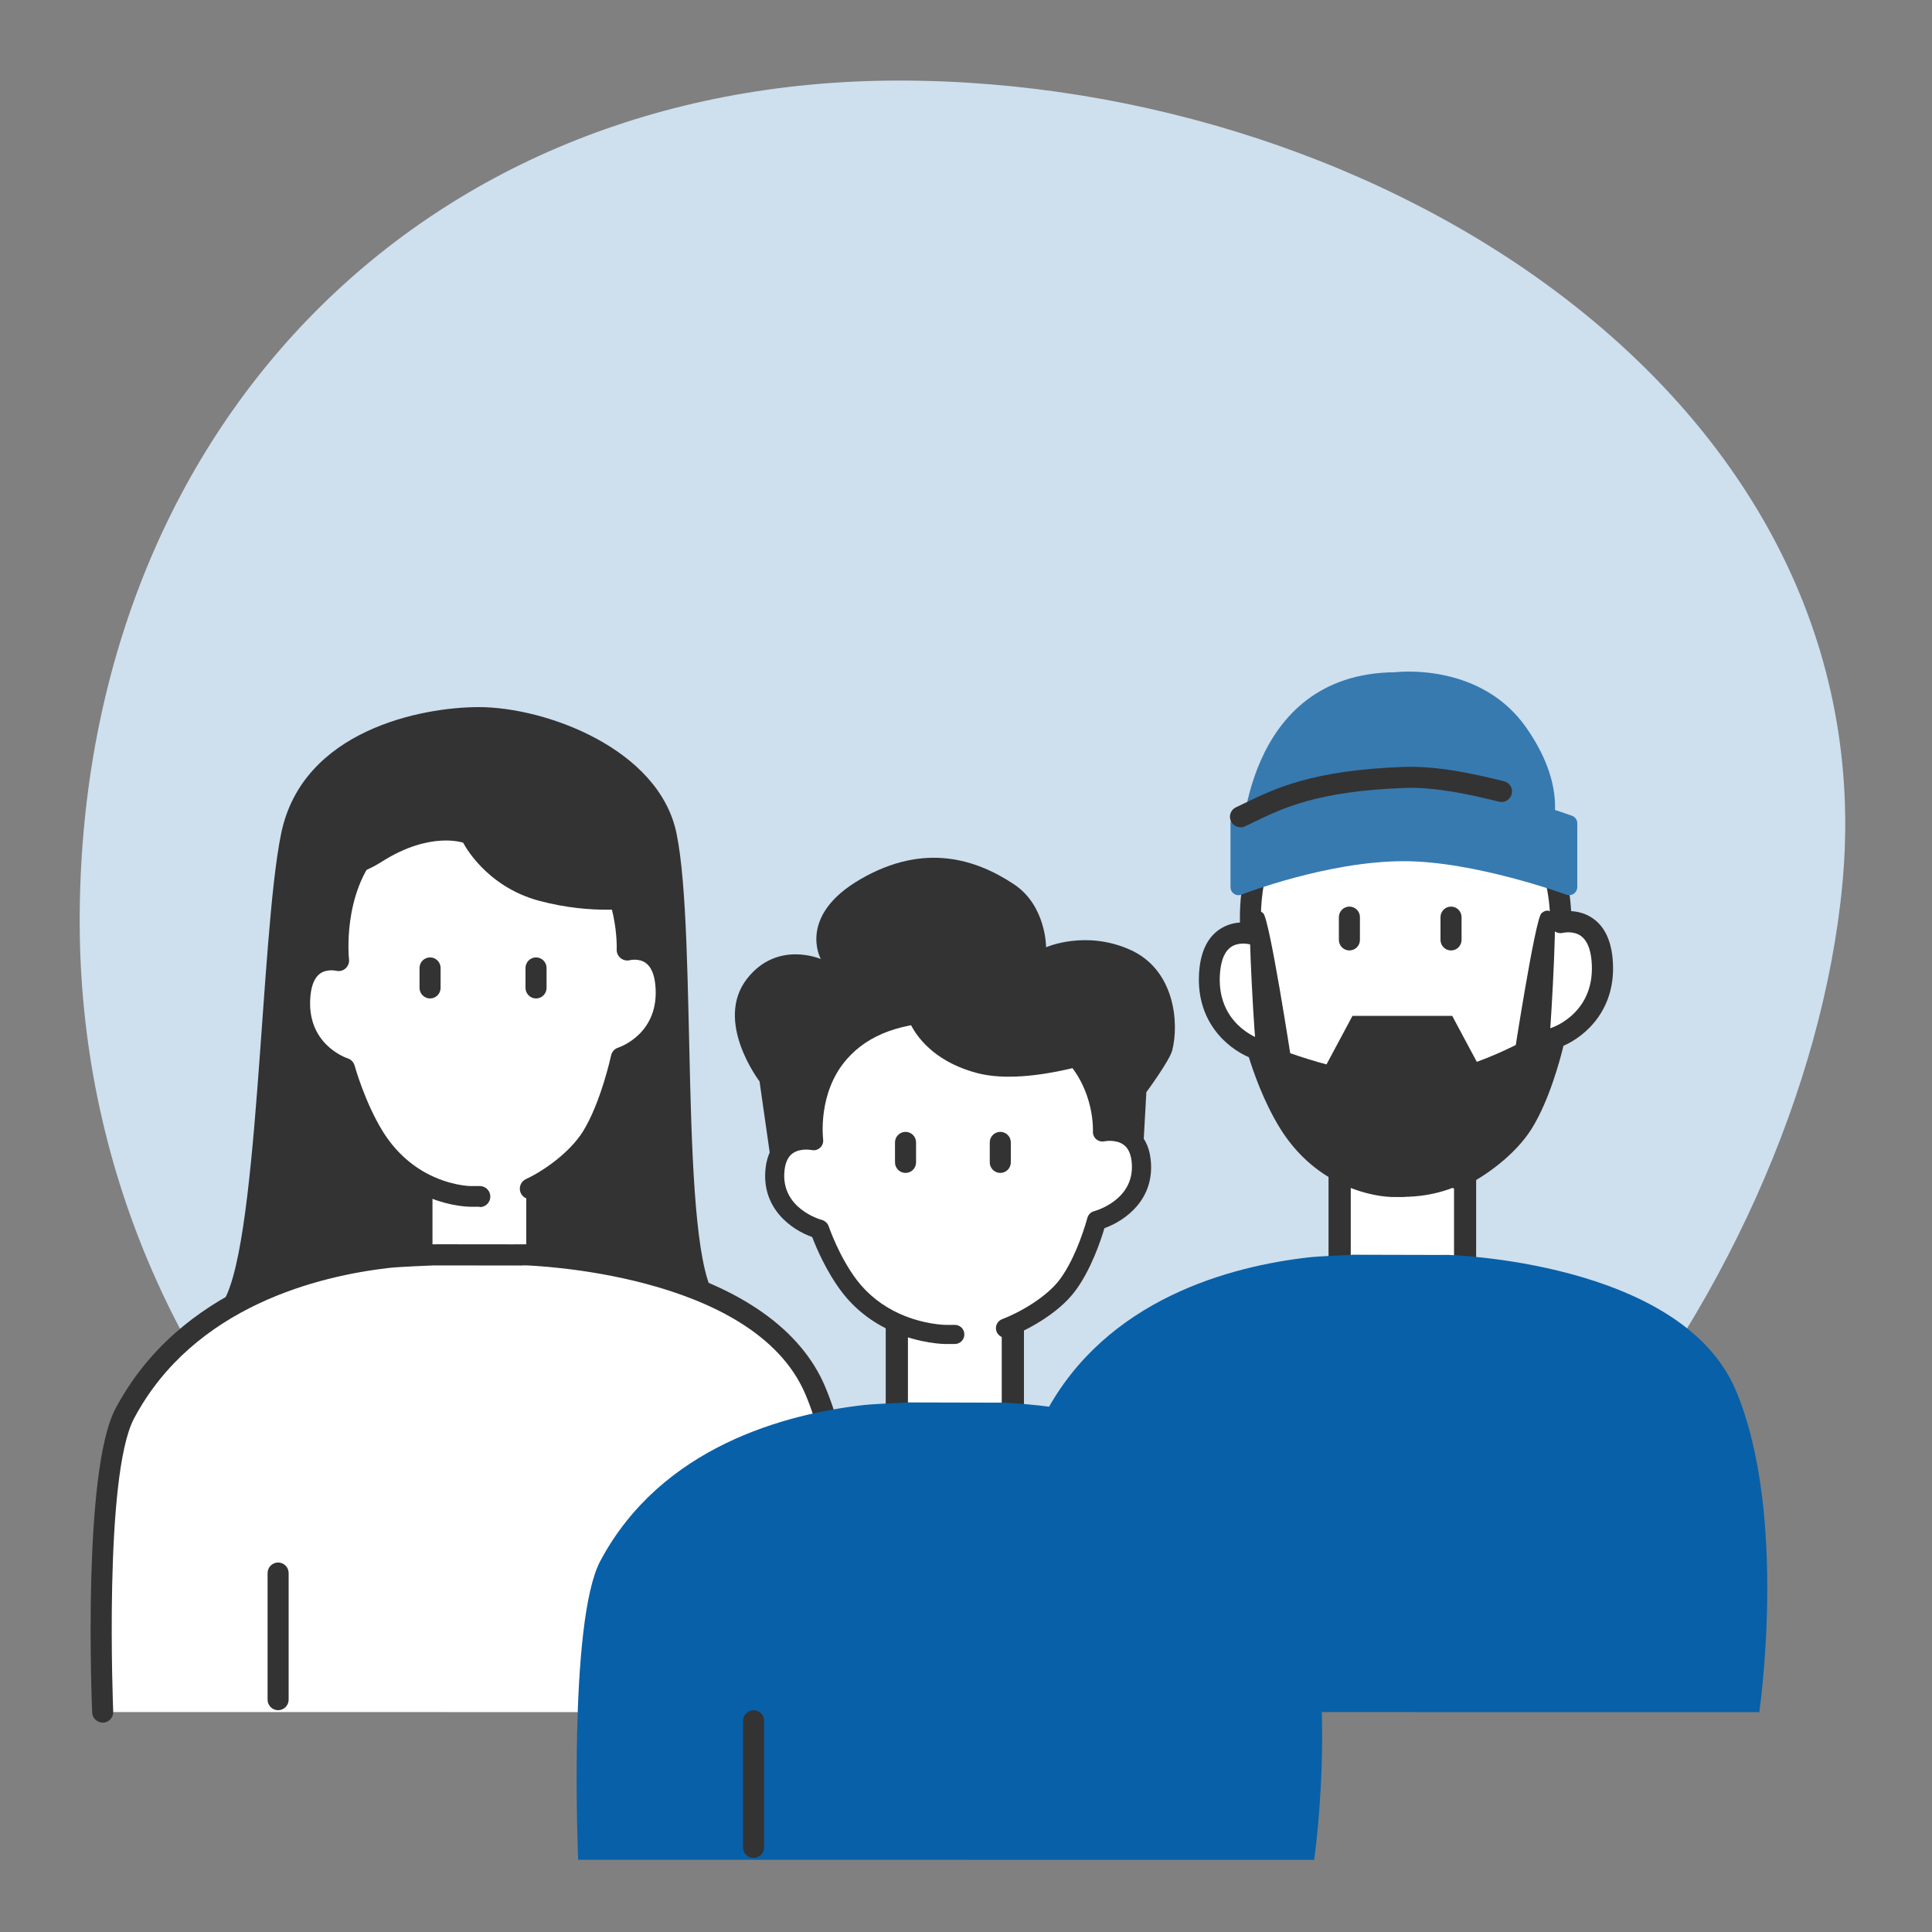
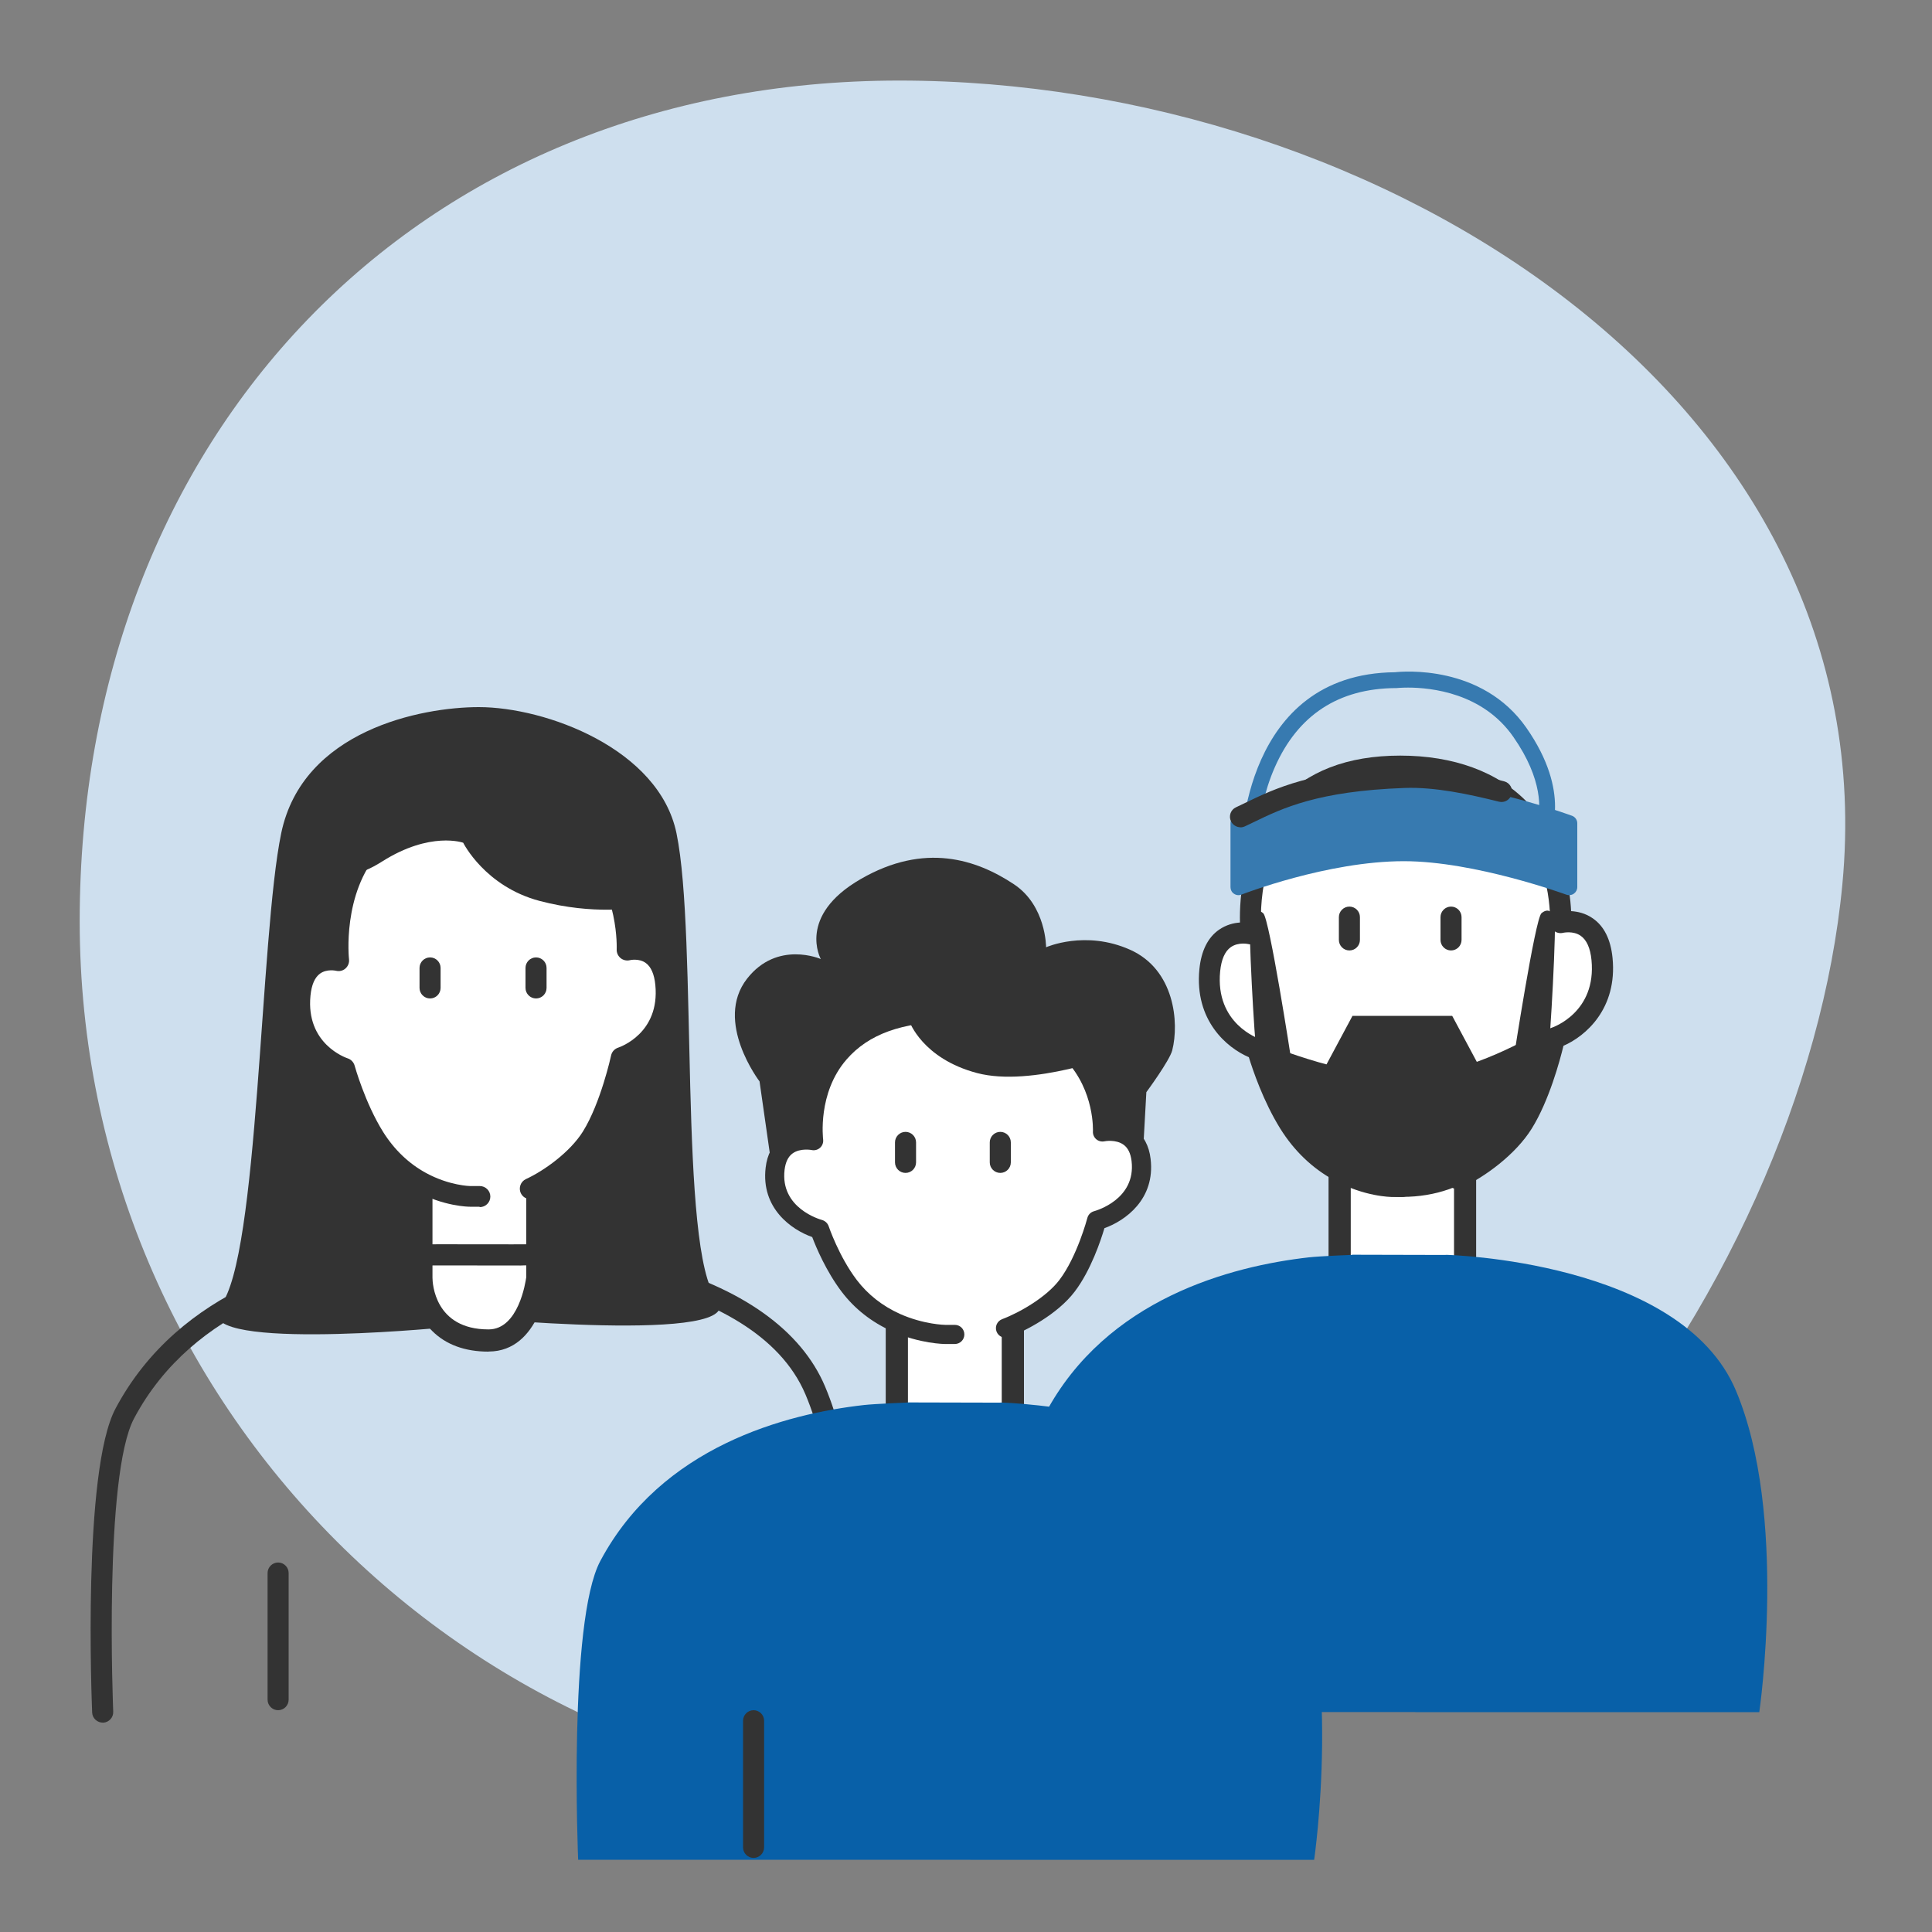
<svg xmlns="http://www.w3.org/2000/svg" id="Ebene_1" viewBox="0 0 200 200">
  <rect x="0" y="0" width="200" height="200" fill="#808080" stroke="none" />
  <defs>
    <style>.cls-1{fill:#fff;}.cls-2{fill:#333;}.cls-3{fill:#cedfee;}.cls-4{fill:#0860a8;}.cls-5{fill:#377ab0;}</style>
  </defs>
  <path class="cls-3" d="M190.72,91.56c-3.96,41.84-41.58,94.57-91.7,94.57S8.25,145.49,8.25,95.36,42.95,8.34,93.08,8.34s102.37,33.31,97.64,83.22" />
  <path class="cls-1" d="M138.76,119.13v12.62s0,6.95,7.44,6.94c4.63,0,5.39-6.94,5.39-6.94v-12.62h-12.83Z" />
  <path class="cls-2" d="M146.19,139.92c-2.62,0-4.72-.77-6.25-2.3-2.38-2.38-2.41-5.71-2.41-5.85v-12.72c0-.63,.51-1.15,1.15-1.15h12.98c.63,0,1.15,.51,1.15,1.15v12.72s0,.08,0,.13c-.04,.33-.95,8.01-6.59,8.02h-.02Zm-6.36-19.71v11.57c0,.59,.23,5.85,6.36,5.85h.02c3.41,0,4.23-5.31,4.31-5.92v-11.5h-10.68Z" />
  <path class="cls-1" d="M145.17,122.74h-1.06s-2.55,0-5.45-1.59c-1.75-.96-3.63-2.49-5.17-4.95-2.11-3.39-3.27-7.62-3.27-7.62,0,0-5.54-1.75-4.91-8.15,.47-4.75,4.27-3.76,4.27-3.76,0,0-2.02-17.29,15.38-17.29s16.55,16.13,16.55,16.13c0,0,3.8-.99,4.27,3.76,.63,6.4-4.91,8.15-4.91,8.15,0,0-1.16,5.4-3.27,8.78-1.61,2.59-4.75,4.75-6.8,5.7" />
  <path class="cls-2" d="M156.68,109.66s2.24-14.57,2.89-15.12c.65-.55,1.08-.18,1.34,.33,.26,.52-.45,13.38-.65,14.02-.2,.64-3.94,1.93-4.04,1.59-.1-.34,.45-.82,.45-.82" />
  <path class="cls-2" d="M133.66,109.66s-2.24-14.57-2.89-15.12c-.65-.55-1.08-.18-1.34,.33-.26,.52,.45,13.38,.65,14.02,.2,.64,3.94,1.93,4.04,1.59,.1-.34-.45-.82-.45-.82" />
  <path class="cls-2" d="M130.37,107.82s8.42,3.61,14.8,3.61,12.41-3.66,14.3-4.54c2.44-1.13-.15,17.01-14.3,17.01-12.31,0-14.8-16.09-14.8-16.09" />
  <polygon class="cls-2" points="140.01 105.16 136.14 112.39 154.2 112.39 150.33 105.16 140.01 105.16" />
  <path class="cls-2" d="M145.17,123.91h-1.06c-.12,0-2.87-.02-5.99-1.73-2.27-1.24-4.15-3.04-5.59-5.35-1.75-2.81-2.86-6.11-3.25-7.39-2.27-.97-5.64-3.8-5.12-9.11,.19-1.9,.87-3.28,2.04-4.09,.74-.51,1.52-.7,2.16-.74-.06-2.53,.28-8.21,4.02-12.42,2.87-3.23,7.1-4.86,12.57-4.86s10.13,1.65,13.22,4.9c3.67,3.87,4.36,8.9,4.47,11.2,.66,.04,1.48,.21,2.25,.75,1.17,.81,1.85,2.19,2.04,4.09,.52,5.28-2.82,8.12-5.08,9.1-.37,1.53-1.49,5.69-3.29,8.58-1.67,2.68-4.86,5.01-7.29,6.13-.55,.25-1.2,.02-1.45-.53-.25-.55-.02-1.2,.53-1.45,2.06-.95,4.93-3.02,6.35-5.31,1.99-3.19,3.13-8.41,3.14-8.46,.08-.38,.36-.69,.74-.81,.19-.06,4.7-1.61,4.17-7.03-.12-1.23-.5-2.08-1.12-2.51-.78-.54-1.79-.31-1.8-.31-.34,.09-.7,.01-.97-.21-.27-.22-.42-.56-.4-.9,0-.06,.27-6.45-3.9-10.83-2.66-2.79-6.57-4.21-11.62-4.21s-8.5,1.39-10.94,4.13c-4.2,4.72-3.42,11.93-3.41,12.01,.04,.36-.1,.71-.37,.95-.27,.24-.64,.32-.99,.23,0,0-1.03-.24-1.82,.32-.61,.43-.98,1.28-1.1,2.5-.53,5.43,3.98,6.97,4.17,7.03,.35,.11,.62,.4,.72,.75,.01,.04,1.15,4.14,3.16,7.35,1.24,1.99,2.85,3.53,4.79,4.59,2.64,1.45,4.93,1.46,4.95,1.46h1.06c.6,0,1.09,.49,1.09,1.09s-.49,1.09-1.09,1.09Z" />
  <path class="cls-2" d="M139.69,98.39c-.6,0-1.09-.49-1.09-1.09v-2.36c0-.6,.49-1.09,1.09-1.09s1.09,.49,1.09,1.09v2.36c0,.6-.49,1.09-1.09,1.09Z" />
  <path class="cls-2" d="M150.21,98.39c-.6,0-1.09-.49-1.09-1.09v-2.36c0-.6,.49-1.09,1.09-1.09s1.09,.49,1.09,1.09v2.36c0,.6-.49,1.09-1.09,1.09Z" />
-   <path class="cls-5" d="M144.46,70.42s8.39-1.04,12.87,5.4,2.28,10.48,2.28,10.48c0,0-7.13-3.22-14.8-3.22s-15.49,4.67-15.49,4.67c0,0,0-17.22,15.15-17.33" />
  <path class="cls-5" d="M129.32,88.57c-.14,0-.28-.04-.41-.11-.26-.15-.42-.42-.42-.72,0-.18,.18-18.01,15.92-18.15,.8-.09,9.02-.82,13.6,5.75,4.72,6.77,2.42,11.16,2.32,11.34-.21,.38-.67,.53-1.06,.36-.07-.03-7.07-3.14-14.46-3.14s-15,4.51-15.07,4.55c-.13,.08-.28,.12-.42,.12Zm16.44-17.39c-.73,0-1.18,.05-1.19,.05-.03,0-.06,0-.1,0-5.91,.04-10.11,2.79-12.49,8.17-1.17,2.64-1.6,5.31-1.75,6.9,2.6-1.34,8.58-4.05,14.58-4.05,6.33,0,12.22,2.1,14.33,2.95,.35-1.33,.62-4.47-2.48-8.92-3.17-4.56-8.53-5.1-10.9-5.1Zm-1.3-.76h0Z" />
  <path class="cls-5" d="M162.45,91.85v-6.61s-9.52-3.52-17.12-3.52c-6.88,0-17.12,3.52-17.12,3.52v6.61s8.92-3.52,17.12-3.52c7.6,0,17.12,3.52,17.12,3.52" />
  <path class="cls-5" d="M162.45,92.67c-.1,0-.19-.02-.29-.05-.09-.03-9.47-3.47-16.83-3.47-7.94,0-16.73,3.43-16.82,3.46-.25,.1-.54,.07-.77-.09-.23-.15-.36-.41-.36-.68v-6.61c0-.35,.22-.66,.56-.78,.42-.15,10.45-3.57,17.39-3.57,7.66,0,17.01,3.43,17.41,3.57,.32,.12,.54,.43,.54,.77v6.61c0,.27-.13,.52-.35,.68-.14,.1-.3,.15-.47,.15Zm-17.12-5.17c6.21,0,13.54,2.26,16.3,3.18v-4.87c-2.1-.73-9.95-3.28-16.3-3.28-5.76,0-14.09,2.57-16.3,3.29v4.83c2.68-.95,9.66-3.16,16.3-3.16Z" />
  <path class="cls-2" d="M128.42,85.64c-.41,0-.8-.23-.99-.62-.26-.55-.03-1.2,.52-1.45,.29-.14,.58-.28,.88-.42,3.13-1.52,7.03-3.42,16.48-3.76,3.42-.12,7.17,.68,10.39,1.49,.59,.15,.94,.74,.79,1.32-.15,.58-.74,.94-1.32,.79-3.07-.77-6.64-1.54-9.78-1.42-8.99,.32-12.66,2.11-15.61,3.54-.3,.15-.6,.29-.9,.43-.15,.07-.31,.11-.47,.11Z" />
  <path class="cls-4" d="M146.51,177.24h35.61s3-20.44-2.42-33.29c-5.68-13.48-29.99-14.05-29.99-14.05,0,0,1,.03-5.01,0-6.01-.03-4.66,0-4.66,0,0,0-3.37,.13-4.54,.26-8.05,.91-20.96,4.27-27.28,16.15-3.34,6.28-2.29,30.92-2.29,30.92h40.59Z" />
  <path class="cls-2" d="M124.09,177.04c-.6,0-1.09-.49-1.09-1.09v-13.11c0-.6,.49-1.09,1.09-1.09s1.09,.49,1.09,1.09v13.11c0,.6-.49,1.09-1.09,1.09Z" />
  <path class="cls-2" d="M45.47,137.46s-26.58,2.55-22.63-2.33c3.95-4.89,4.06-38.21,6.27-48.87,2.21-10.66,14.5-13.06,20.46-13.06,6.92,0,18.65,4.31,20.46,13.06,2.21,10.66,.2,43.28,4.15,48.17,3.95,4.89-26.6,1.86-26.6,1.86" />
  <path class="cls-1" d="M43.62,120.45v11.82s0,6.51,6.96,6.5c4.34,0,5.05-6.5,5.05-6.5v-11.82h-12.01Z" />
  <path class="cls-2" d="M50.57,139.92c-2.44,0-4.41-.72-5.84-2.15-2.24-2.23-2.26-5.37-2.26-5.5v-11.82c0-.63,.51-1.15,1.15-1.15h12.01c.63,0,1.15,.51,1.15,1.15v11.82s0,.08,0,.12c-.03,.31-.88,7.51-6.19,7.52h-.02Zm-5.8-18.32v10.67c0,.54,.21,5.35,5.8,5.35h.01c3.08,0,3.82-4.85,3.9-5.42v-10.6h-9.71Z" />
-   <path class="cls-1" d="M86.82,177.24s3-20.44-2.42-33.29c-5.68-13.48-29.99-14.05-29.99-14.05,0,0,.99,.02-5.01,0-4.07-.01-4.66,0-4.66,0,0,0-3.37,.13-4.54,.26-8.05,.91-20.96,4.27-27.28,16.15-3.34,6.28-2.29,30.92-2.29,30.92" />
+   <path class="cls-1" d="M86.82,177.24s3-20.44-2.42-33.29" />
  <path class="cls-2" d="M86.82,178.33c-.05,0-.11,0-.16-.01-.6-.09-1.01-.64-.92-1.24,.03-.2,2.89-20.29-2.35-32.71-5.34-12.68-28.77-13.37-29.01-13.38-.03,0-.05,0-.08,0-.29,.02-.56,.02-.93,.01-.74,0-1.97,0-3.97,0-3.97-.01-4.61,0-4.64,0-.01,0-3.32,.13-4.44,.25-7.21,.82-20.24,3.92-26.44,15.58-3.16,5.94-2.17,30.12-2.16,30.36,.03,.6-.44,1.11-1.04,1.14-.6,.01-1.11-.44-1.14-1.04-.04-1.02-1.02-25.02,2.42-31.48,6.67-12.54,20.48-15.86,28.12-16.73,1.2-.14,4.48-.26,4.62-.27,.04,0,.67-.01,4.71,0,3.49,.01,4.56,0,4.88,0,.05,0,.1-.01,.15,0h0c.28,0,6.3,.17,13.12,2.01,9.22,2.48,15.39,6.88,17.85,12.71,5.47,12.99,2.62,33.03,2.49,33.88-.08,.54-.55,.93-1.08,.93Z" />
  <path class="cls-1" d="M49.63,123.83h-.99s-2.38,0-5.1-1.49c-1.64-.9-3.4-2.33-4.84-4.64-1.98-3.17-3.06-7.13-3.06-7.13,0,0-5.19-1.64-4.6-7.63,.44-4.45,3.99-3.52,3.99-3.52,0,0-1.89-16.2,14.4-16.2s15.49,15.1,15.49,15.1c0,0,3.56-.93,3.99,3.52,.59,5.99-4.6,7.63-4.6,7.63,0,0-1.08,5.05-3.06,8.23-1.51,2.42-4.45,4.45-6.37,5.34" />
  <path class="cls-2" d="M44.52,103.36c-.6,0-1.09-.49-1.09-1.09v-2.07c0-.6,.49-1.09,1.09-1.09s1.09,.49,1.09,1.09v2.07c0,.6-.49,1.09-1.09,1.09Z" />
  <path class="cls-2" d="M49.63,124.92h-.99c-.11,0-2.7-.02-5.63-1.62-2.13-1.16-3.89-2.85-5.24-5.02-1.63-2.61-2.66-5.66-3.03-6.88-2.14-.92-5.28-3.59-4.79-8.57,.18-1.8,.83-3.1,1.94-3.87,.67-.47,1.38-.65,1.99-.7-.05-2.4,.3-7.67,3.78-11.57,2.69-3.03,6.66-4.56,11.78-4.56s9.49,1.55,12.38,4.6c3.41,3.59,4.07,8.25,4.19,10.44,.62,.04,1.36,.22,2.07,.71,1.11,.77,1.76,2.07,1.94,3.87,.48,4.94-2.62,7.61-4.75,8.55-.35,1.46-1.39,5.31-3.07,7.99-1.57,2.52-4.57,4.7-6.84,5.75-.55,.25-1.2,.01-1.45-.53-.25-.55-.01-1.2,.53-1.45,1.91-.88,4.57-2.8,5.9-4.92,1.85-2.97,2.91-7.83,2.92-7.88,.08-.38,.36-.69,.74-.81,.17-.06,4.33-1.48,3.84-6.49-.11-1.12-.45-1.89-1-2.28-.7-.5-1.64-.29-1.64-.28-.33,.08-.69,0-.96-.22-.26-.22-.42-.55-.4-.9,0-.06,.25-6-3.62-10.05-2.46-2.59-6.09-3.9-10.78-3.9s-7.88,1.28-10.14,3.82c-3.9,4.36-3.18,11.09-3.17,11.16,.04,.36-.1,.71-.37,.95-.27,.24-.64,.32-.99,.23h0s-.93-.21-1.63,.29c-.55,.39-.89,1.16-1,2.29-.49,5,3.67,6.43,3.85,6.49,.35,.11,.62,.4,.72,.75,.01,.04,1.07,3.85,2.94,6.85,1.15,1.84,2.65,3.28,4.44,4.26,2.42,1.32,4.56,1.36,4.59,1.36h.99c.6,0,1.09,.49,1.09,1.09s-.49,1.09-1.09,1.09Z" />
  <path class="cls-2" d="M28.79,177.04c-.6,0-1.09-.49-1.09-1.09v-13.11c0-.6,.49-1.09,1.09-1.09s1.09,.49,1.09,1.09v13.11c0,.6-.49,1.09-1.09,1.09Z" />
  <path class="cls-2" d="M55.49,103.36c-.6,0-1.09-.49-1.09-1.09v-2.07c0-.6,.49-1.09,1.09-1.09s1.09,.49,1.09,1.09v2.07c0,.6-.49,1.09-1.09,1.09Z" />
  <path class="cls-2" d="M35.28,88.3s-.72,4.04,4.28,.88c4.99-3.16,8.39-1.94,8.39-1.94,0,0,2.24,4.52,7.9,6.02,5.66,1.5,10.01,.7,10.01,.7l-9.1-10.73-10.81,.52-10.67,4.56Z" />
  <path class="cls-1" d="M92.84,135.74v11.82s0,6.51,6.96,6.5c4.33,0,5.05-6.5,5.05-6.5v-11.82h-12.01Z" />
  <path class="cls-2" d="M99.79,155.21c-2.44,0-4.41-.72-5.84-2.15-2.24-2.23-2.26-5.37-2.26-5.5v-11.82c0-.63,.51-1.15,1.15-1.15h12.01c.63,0,1.15,.51,1.15,1.15v11.82s0,.08,0,.13c-.03,.31-.88,7.51-6.19,7.52h-.02Zm-5.8-18.32v10.67c0,.54,.21,5.35,5.8,5.35h.01c3.07,0,3.82-4.85,3.9-5.42v-10.6h-9.71Z" />
  <path class="cls-4" d="M100.43,192.53h35.61s3-20.44-2.42-33.29c-5.68-13.48-29.99-14.05-29.99-14.05,0,0,1,.03-5.01,0-6.01-.03-4.66,0-4.66,0,0,0-3.37,.13-4.54,.26-8.05,.91-20.96,4.27-27.28,16.15-3.34,6.28-2.29,30.92-2.29,30.92h40.59Z" />
  <path class="cls-2" d="M78.63,111.95s-4.75-6.2-1.3-10.63c3.13-4.02,7.64-2.04,7.64-2.04,0,0-2.5-4.46,4.13-8.28,6.63-3.83,12-2.02,15.85,.53,3.36,2.22,3.34,6.53,3.34,6.53,0,0,4.06-1.81,8.68,.25,4.63,2.05,5.11,7.55,4.38,10.42-.28,1.08-2.68,4.33-2.68,4.33l-.49,8.84h-38.13l-1.42-9.94Z" />
  <path class="cls-1" d="M98.85,138.14h-.99s-2.38,0-5.1-1.22c-1.64-.74-3.41-1.91-4.84-3.81-1.98-2.61-3.06-5.86-3.06-5.86,0,0-5.19-1.35-4.6-6.27,.44-3.66,3.99-2.9,3.99-2.9,0,0-1.89-13.3,14.4-13.3s15.49,12.41,15.49,12.41c0,0,3.56-.76,3.99,2.89,.59,4.92-4.6,6.27-4.6,6.27,0,0-1.08,4.15-3.06,6.76-1.51,1.99-4.45,3.66-6.37,4.38" />
  <path class="cls-2" d="M98.85,139.13h-.99c-.11,0-2.63-.02-5.51-1.31-2.12-.95-3.88-2.33-5.23-4.11-1.61-2.13-2.65-4.62-3.04-5.65-2.13-.75-5.32-2.97-4.82-7.19,.16-1.37,.72-2.41,1.65-3.08,.75-.54,1.59-.72,2.27-.75-.03-1.87,.3-5.59,2.96-8.64,2.65-3.05,6.85-4.6,12.5-4.6s10.28,1.55,13.14,4.6c2.61,2.78,3.2,6.05,3.32,7.74,.69,.03,1.57,.2,2.36,.76,.93,.67,1.49,1.7,1.65,3.07,.5,4.19-2.65,6.41-4.78,7.17-.37,1.25-1.41,4.38-3.08,6.57-1.8,2.37-5.12,4.08-6.81,4.71-.51,.19-1.08-.06-1.28-.58-.19-.51,.06-1.08,.58-1.28,1.92-.73,4.6-2.31,5.93-4.06,1.83-2.41,2.88-6.37,2.89-6.41,.09-.35,.36-.62,.71-.71,.17-.05,4.34-1.21,3.87-5.19-.1-.8-.37-1.36-.83-1.69-.8-.58-1.97-.36-1.98-.35-.3,.06-.62-.02-.85-.22-.23-.2-.36-.5-.34-.81,0-.04,.2-4.18-2.83-7.39-2.48-2.63-6.41-3.96-11.68-3.96s-8.74,1.31-10.99,3.9c-3.04,3.49-2.43,8.23-2.43,8.28,.04,.32-.07,.64-.31,.86s-.57,.31-.88,.24c0,0-1.17-.23-1.97,.35-.46,.33-.73,.9-.83,1.69-.48,3.98,3.69,5.15,3.87,5.2,.32,.09,.58,.33,.69,.64,.01,.03,1.06,3.13,2.91,5.57,1.15,1.51,2.65,2.69,4.46,3.51,2.48,1.11,4.68,1.14,4.7,1.14h.99c.55,0,.99,.44,.99,.99s-.44,.99-.99,.99Z" />
  <path class="cls-2" d="M81.48,106.81s-.72,4.04,4.28,.88c4.99-3.16,8.39-1.94,8.39-1.94,0,0,1.33,3.83,6.99,5.33,5.66,1.5,14.65-1.93,14.65-1.93l-17.15-5.89-6.49-1-10.67,4.56Z" />
  <path class="cls-2" d="M93.74,121.42c-.6,0-1.09-.49-1.09-1.09v-2.07c0-.6,.49-1.09,1.09-1.09s1.09,.49,1.09,1.09v2.07c0,.6-.49,1.09-1.09,1.09Z" />
  <path class="cls-2" d="M78.01,192.33c-.6,0-1.09-.49-1.09-1.09v-13.11c0-.6,.49-1.09,1.09-1.09s1.09,.49,1.09,1.09v13.11c0,.6-.49,1.09-1.09,1.09Z" />
  <path class="cls-2" d="M103.55,121.42c-.6,0-1.09-.49-1.09-1.09v-2.07c0-.6,.49-1.09,1.09-1.09s1.09,.49,1.09,1.09v2.07c0,.6-.49,1.09-1.09,1.09Z" />
</svg>